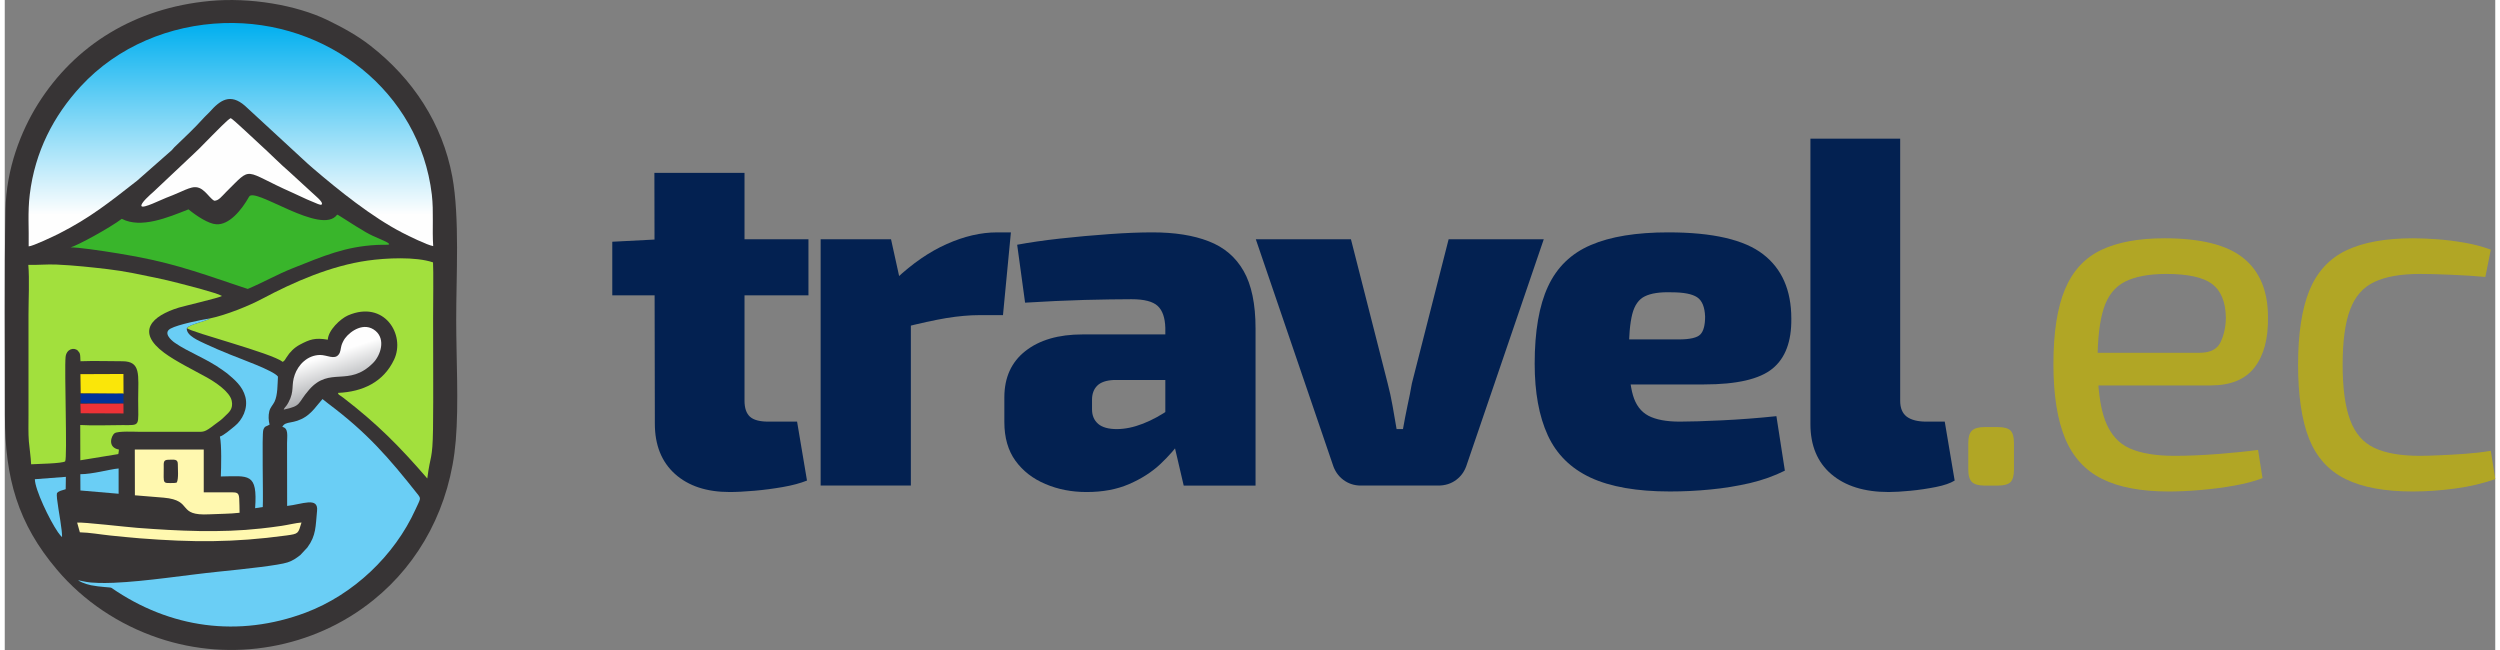
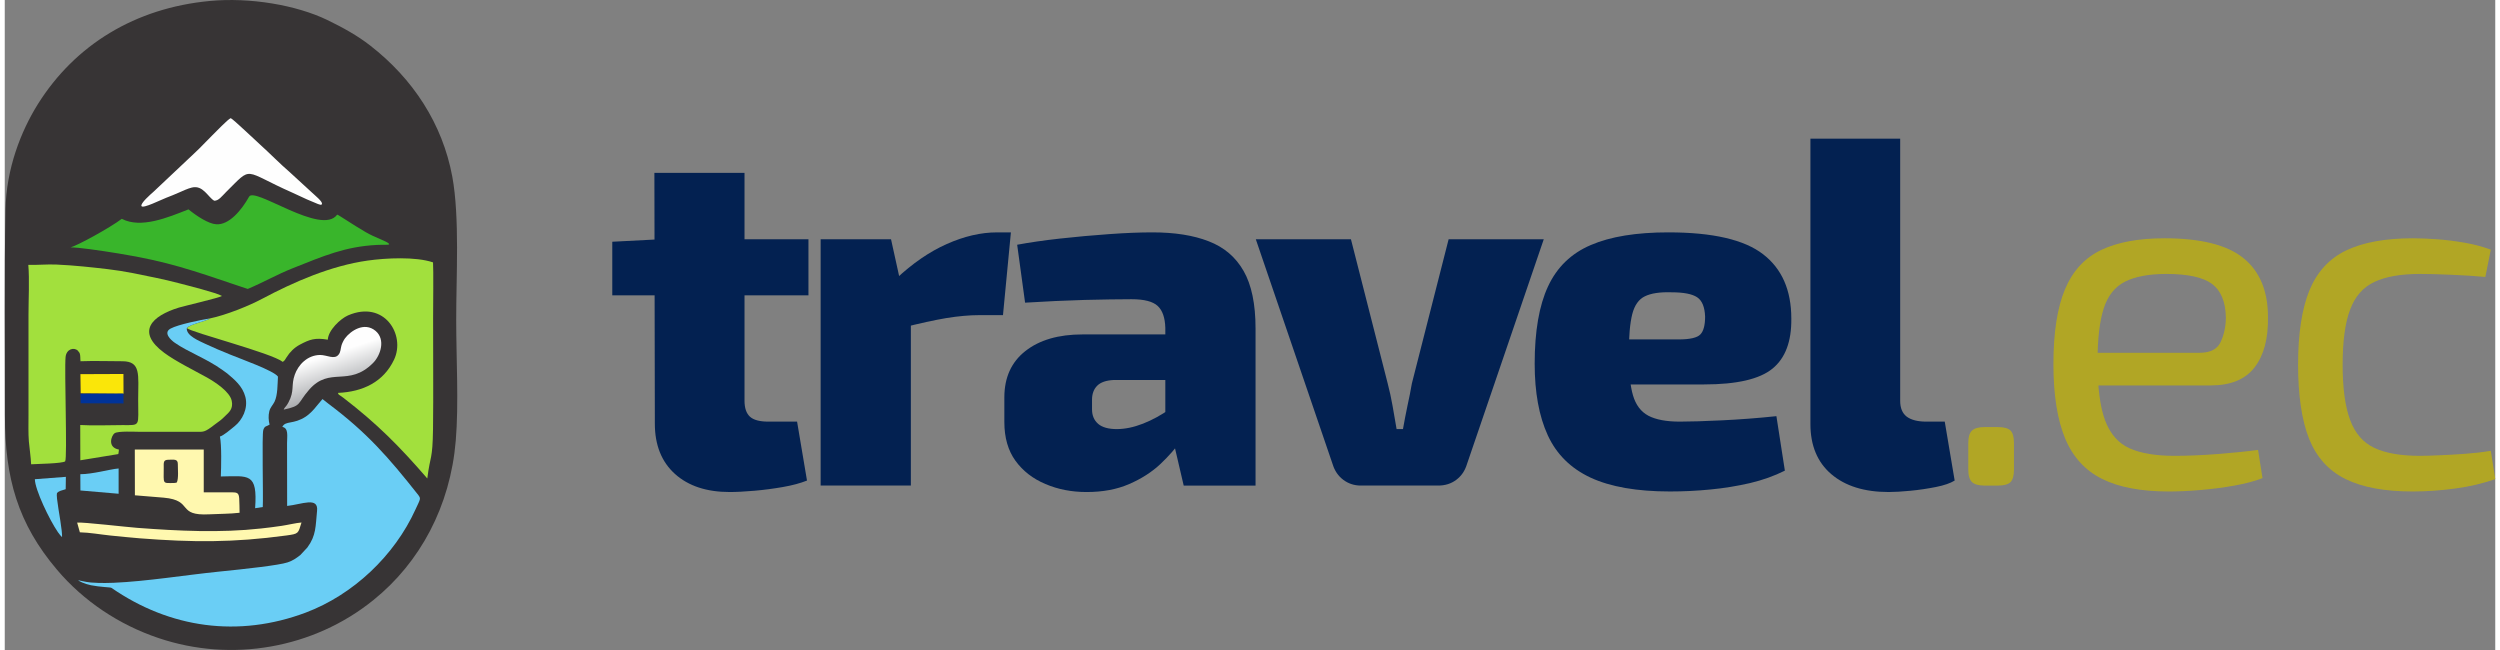
<svg xmlns="http://www.w3.org/2000/svg" xml:space="preserve" width="200px" height="52px" version="1.1" style="shape-rendering:geometricPrecision; text-rendering:geometricPrecision; image-rendering:optimizeQuality; fill-rule:evenodd; clip-rule:evenodd" viewBox="0 0 273.84 71.47">
  <rect x="0" y="0" width="273.84" height="71.47" fill="#808080" stroke="none" />
  <defs>
    <style type="text/css">
   
    .fil5 {fill:#FEFEFE}
    .fil2 {fill:#373435}
    .fil7 {fill:#FFF8AF}
    .fil11 {fill:#ED3237}
    .fil6 {fill:#6ACEF5}
    .fil10 {fill:#003399}
    .fil12 {fill:#39B52B}
    .fil4 {fill:#A2E03D}
    .fil9 {fill:#FAE609}
    .fil1 {fill:#B1A625;fill-rule:nonzero}
    .fil0 {fill:#032151;fill-rule:nonzero}
    .fil8 {fill:url(#id0)}
    .fil3 {fill:url(#id1)}
   
  </style>
    <linearGradient id="id0" gradientUnits="userSpaceOnUse" x1="36.65" y1="43.2" x2="35.3" y2="39.12">
      <stop offset="0" style="stop-opacity:1; stop-color:#A9ABAE" />
      <stop offset="1" style="stop-opacity:1; stop-color:#FEFEFE" />
    </linearGradient>
    <linearGradient id="id1" gradientUnits="userSpaceOnUse" x1="24.35" y1="2.54" x2="24.35" y2="23.61">
      <stop offset="0" style="stop-opacity:1; stop-color:#00AFEF" />
      <stop offset="1" style="stop-opacity:1; stop-color:#FEFEFE" />
    </linearGradient>
  </defs>
  <g id="Layer_x0020_1">
    <path class="fil0" d="M81.34 19.01l0 25.06c0,0.8 0.2,1.38 0.6,1.75 0.4,0.36 1.07,0.54 2.02,0.54l3.16 0 1.09 6.48c-0.73,0.29 -1.61,0.53 -2.65,0.71 -1.03,0.18 -2.08,0.32 -3.13,0.41 -1.05,0.09 -1.96,0.14 -2.72,0.14 -2.55,0 -4.55,-0.67 -6.02,-1.99 -1.47,-1.33 -2.21,-3.17 -2.21,-5.53l-0.05 -27.57 9.91 0zm7.03 7.3l0 6.16 -21.57 0 0 -5.89 5.23 -0.27 16.34 0z" />
    <path id="_1" class="fil0" d="M97.45 26.31l1.2 5.45 0.98 0.71 0 20.92 -9.92 0 0 -27.08 7.74 0zm13.18 -0.76l-0.87 9.1 -2.61 0c-1.09,0 -2.29,0.11 -3.6,0.32 -1.31,0.22 -2.96,0.58 -4.96,1.09l-0.6 -5.39c1.82,-1.71 3.68,-2.99 5.59,-3.84 1.91,-0.85 3.75,-1.28 5.53,-1.28l1.52 0z" />
    <path id="_2" class="fil0" d="M126.2 25.55c2.43,0 4.49,0.32 6.18,0.98 1.69,0.65 2.97,1.74 3.84,3.27 0.87,1.52 1.31,3.63 1.31,6.32l0 17.27 -7.9 0 -1.36 -5.83 -0.66 -0.98 0 -10.52c-0.03,-1.12 -0.31,-1.93 -0.84,-2.42 -0.53,-0.49 -1.48,-0.74 -2.86,-0.74 -1.42,0 -3.16,0.03 -5.23,0.08 -2.07,0.06 -4.23,0.16 -6.49,0.3l-0.87 -6.37c1.35,-0.25 2.92,-0.48 4.72,-0.68 1.79,-0.2 3.6,-0.36 5.42,-0.49 1.81,-0.13 3.39,-0.19 4.74,-0.19zm7.41 11.22l-0.06 5.01 -11.6 0c-0.84,0.04 -1.45,0.25 -1.83,0.63 -0.38,0.38 -0.57,0.9 -0.57,1.55l0 1.04c0,0.69 0.23,1.22 0.68,1.61 0.45,0.38 1.14,0.57 2.04,0.57 0.91,0 1.87,-0.2 2.89,-0.6 1.02,-0.4 2.02,-0.95 3,-1.64 0.98,-0.69 1.83,-1.43 2.56,-2.23l0 3.49c-0.29,0.58 -0.74,1.3 -1.34,2.18 -0.6,0.87 -1.37,1.75 -2.31,2.64 -0.95,0.89 -2.09,1.62 -3.43,2.2 -1.35,0.59 -2.91,0.88 -4.69,0.88 -1.63,0 -3.14,-0.29 -4.52,-0.88 -1.38,-0.58 -2.48,-1.43 -3.3,-2.56 -0.81,-1.12 -1.22,-2.54 -1.22,-4.25l0 -2.72c0,-2.18 0.77,-3.88 2.31,-5.09 1.55,-1.22 3.64,-1.83 6.29,-1.83l15.1 0z" />
    <path id="_3" class="fil0" d="M169.22 26.31l-8.45 24.74c-0.22,0.72 -0.61,1.29 -1.17,1.71 -0.56,0.42 -1.22,0.63 -1.99,0.63l-8.5 0c-0.72,0 -1.37,-0.21 -1.93,-0.63 -0.56,-0.42 -0.95,-0.99 -1.17,-1.71l-8.45 -24.74 10.46 0 4.04 15.85c0.21,0.8 0.39,1.63 0.54,2.48 0.15,0.86 0.29,1.7 0.44,2.54l0.7 0c0.15,-0.84 0.31,-1.68 0.49,-2.54 0.19,-0.85 0.35,-1.68 0.49,-2.48l4.04 -15.85 10.46 0z" />
    <path id="_4" class="fil0" d="M182.93 25.55c4.86,0 8.33,0.8 10.4,2.4 2.07,1.59 3.11,3.95 3.11,7.08 0.03,2.5 -0.65,4.34 -2.07,5.5 -1.42,1.16 -3.92,1.74 -7.52,1.74l-14.82 0 0 -4.95 12.04 0c1.24,0 2.03,-0.19 2.37,-0.55 0.35,-0.36 0.52,-1.02 0.52,-1.96 -0.04,-1.05 -0.33,-1.76 -0.87,-2.12 -0.55,-0.37 -1.49,-0.55 -2.84,-0.55 -1.27,-0.04 -2.24,0.11 -2.91,0.44 -0.67,0.32 -1.14,0.98 -1.39,1.96 -0.25,0.98 -0.38,2.45 -0.38,4.41 0,1.96 0.15,3.47 0.46,4.52 0.31,1.06 0.87,1.8 1.69,2.24 0.82,0.43 1.97,0.65 3.46,0.65 1.16,0 2.7,-0.05 4.6,-0.14 1.91,-0.09 3.92,-0.24 6.02,-0.46l0.93 5.99c-1.16,0.58 -2.44,1.04 -3.84,1.37 -1.4,0.32 -2.84,0.56 -4.33,0.7 -1.49,0.15 -2.98,0.22 -4.47,0.22 -3.63,0 -6.54,-0.51 -8.72,-1.52 -2.18,-1.02 -3.75,-2.57 -4.71,-4.66 -0.96,-2.09 -1.44,-4.71 -1.44,-7.87 0,-3.56 0.49,-6.4 1.47,-8.5 0.98,-2.11 2.55,-3.63 4.71,-4.55 2.16,-0.93 5,-1.39 8.53,-1.39z" />
    <path id="_5" class="fil0" d="M208.41 15.25l0 28.82c0,0.8 0.24,1.38 0.73,1.75 0.49,0.36 1.21,0.54 2.15,0.54l2.02 0 1.09 6.48c-0.47,0.29 -1.16,0.53 -2.07,0.71 -0.91,0.18 -1.84,0.32 -2.78,0.41 -0.94,0.09 -1.74,0.14 -2.4,0.14 -2.69,0 -4.79,-0.66 -6.32,-1.97 -1.52,-1.3 -2.29,-3.14 -2.29,-5.5l0 -31.38 9.87 0z" />
    <path id="_6" class="fil1" d="M219.17 46.96c0.66,0 1.11,0.13 1.37,0.38 0.25,0.25 0.38,0.71 0.38,1.36l0 2.94c0,0.66 -0.13,1.11 -0.38,1.37 -0.26,0.25 -0.71,0.38 -1.37,0.38l-1.52 0c-0.62,0 -1.06,-0.13 -1.34,-0.38 -0.27,-0.26 -0.41,-0.71 -0.41,-1.37l0 -2.94c0,-0.65 0.14,-1.11 0.41,-1.36 0.28,-0.25 0.72,-0.38 1.34,-0.38l1.52 0z" />
    <path id="_7" class="fil1" d="M237.46 26.2c4,0 6.9,0.73 8.69,2.18 1.8,1.45 2.7,3.62 2.7,6.48 0.04,2.37 -0.45,4.21 -1.47,5.53 -1.02,1.33 -2.63,1.99 -4.85,1.99l-15.47 0 0 -3.59 14.27 0c1.2,0 1.98,-0.41 2.34,-1.23 0.37,-0.82 0.55,-1.71 0.55,-2.7 -0.04,-1.7 -0.55,-2.92 -1.53,-3.65 -0.98,-0.72 -2.65,-1.09 -5.01,-1.09 -1.92,0 -3.44,0.29 -4.55,0.85 -1.11,0.56 -1.89,1.54 -2.34,2.94 -0.45,1.4 -0.68,3.35 -0.68,5.86 0,2.83 0.28,4.99 0.84,6.48 0.57,1.49 1.47,2.51 2.7,3.05 1.23,0.55 2.87,0.82 4.9,0.82 1.42,0 2.97,-0.06 4.66,-0.19 1.69,-0.13 3.21,-0.28 4.55,-0.46l0.49 3.1c-0.83,0.33 -1.86,0.6 -3.08,0.82 -1.21,0.22 -2.47,0.38 -3.76,0.49 -1.29,0.11 -2.44,0.16 -3.46,0.16 -3.05,0 -5.5,-0.46 -7.35,-1.39 -1.85,-0.92 -3.21,-2.41 -4.06,-4.46 -0.85,-2.06 -1.28,-4.77 -1.28,-8.15 0,-3.49 0.43,-6.24 1.28,-8.25 0.85,-2.02 2.18,-3.45 3.98,-4.31 1.8,-0.85 4.11,-1.28 6.94,-1.28z" />
    <path id="_8" class="fil1" d="M264.8 26.2c0.8,0 1.69,0.04 2.67,0.11 0.98,0.07 1.99,0.2 3.02,0.38 1.04,0.18 1.99,0.44 2.86,0.76l-0.6 3c-1.2,-0.11 -2.46,-0.19 -3.78,-0.24 -1.33,-0.06 -2.47,-0.09 -3.41,-0.09 -2.11,0 -3.78,0.3 -5.01,0.88 -1.24,0.58 -2.13,1.59 -2.67,3.05 -0.55,1.45 -0.82,3.47 -0.82,6.04 0,2.58 0.27,4.61 0.82,6.08 0.54,1.47 1.43,2.5 2.67,3.08 1.23,0.58 2.9,0.87 5.01,0.87 0.54,0 1.25,-0.02 2.12,-0.06 0.88,-0.03 1.81,-0.09 2.81,-0.16 1,-0.07 1.95,-0.18 2.86,-0.33l0.49 3.11c-1.34,0.47 -2.8,0.82 -4.38,1.03 -1.58,0.22 -3.16,0.33 -4.72,0.33 -3.05,0 -5.5,-0.45 -7.35,-1.36 -1.85,-0.91 -3.19,-2.38 -4.01,-4.41 -0.81,-2.04 -1.22,-4.76 -1.22,-8.18 0,-3.41 0.42,-6.13 1.25,-8.17 0.84,-2.03 2.18,-3.49 4.03,-4.38 1.85,-0.89 4.31,-1.34 7.36,-1.34z" />
    <g id="_2975652794080">
      <path class="fil2" d="M22.51 0.11c-8.11,0.77 -14.77,4.77 -18.9,11.39 -1.83,2.95 -3.44,7.02 -3.53,11.57 -0.14,7.32 -0.05,15.18 -0.06,22.6 -0.01,6.88 1.42,11.91 5.74,16.99 2.91,3.44 6.83,6.05 11.16,7.5 8.02,2.71 17.04,1.15 23.64,-4.2 5.1,-4.12 8.43,-10.28 9.03,-17.5 0.34,-4.03 0.05,-9.07 0.05,-13.25 -0.01,-4.72 0.4,-11.27 -0.43,-15.79 -1.08,-5.82 -4.33,-10.76 -9.01,-14.4 -1.42,-1.11 -3,-1.98 -4.75,-2.83 -3.39,-1.63 -8.49,-2.51 -12.94,-2.08z" />
-       <path class="fil3" d="M2.63 27.09c0.42,0 2.84,-1.15 3.33,-1.4 3.45,-1.75 5.63,-3.51 8.59,-5.82l3.82 -3.36c0.12,-0.12 0.16,-0.2 0.28,-0.32 1.19,-1.14 2.15,-2.03 3.32,-3.32l0.57 -0.57c1.15,-1.3 2.26,-2.07 3.87,-0.67l6.86 6.33c0.21,0.19 0.41,0.36 0.65,0.57 2.78,2.38 6.47,5.35 9.8,7.06 0.66,0.34 2.72,1.36 3.39,1.47 -0.13,-1.87 0.07,-3.75 -0.15,-5.66 -1.35,-11.31 -11.52,-19.24 -22.9,-18.86 -5.88,0.2 -11.64,2.55 -15.7,6.95 -2.99,3.24 -5.04,7.19 -5.61,11.9 -0.24,1.95 -0.08,3.75 -0.12,5.7z" />
      <path class="fil4" d="M2.59 29.12c0.14,1.62 0.02,3.83 0.02,5.52l0 11.1c0,0.92 -0.03,1.86 0.04,2.78 0.07,0.82 0.22,1.75 0.25,2.53 0.68,-0.04 3.39,-0.08 3.74,-0.32 0.26,-0.32 -0.1,-10.04 0.05,-11.49 0.09,-0.84 0.89,-1.1 1.34,-0.69l0.2 0.26c0.11,0.27 0.06,0.61 0.1,0.91 1.49,-0.06 3.11,0 4.61,0 2.05,0.01 1.74,1.47 1.73,4.19 -0.01,3 0.33,2.84 -1.73,2.83 -1.48,0 -3.18,0.08 -4.64,-0.01l0.01 3.88 4.16 -0.68c0.04,-0.1 0.02,0.03 0.05,-0.2 0.02,-0.07 0.02,-0.22 0.03,-0.3 -1.31,-0.24 -0.82,-1.55 -0.48,-1.79 0.37,-0.27 2.26,-0.16 2.84,-0.16 2,0 4.01,0 6.02,0 0.95,0 1,0.1 2.16,-0.8 0.72,-0.56 0.53,-0.33 1.22,-1.01 0.35,-0.34 0.83,-0.72 0.65,-1.59 -0.21,-1.03 -1.87,-2.09 -2.72,-2.57 -1.48,-0.82 -3.44,-1.78 -4.71,-2.72 -3.14,-2.33 -1.35,-4.06 1.62,-4.97 0.64,-0.19 4.55,-1.1 4.73,-1.28 -0.57,-0.35 -3.86,-1.17 -4.73,-1.4 -1.73,-0.46 -3.4,-0.77 -5.12,-1.12 -1.73,-0.35 -3.64,-0.54 -5.42,-0.72 -0.95,-0.1 -1.95,-0.16 -2.91,-0.21 -1.05,-0.05 -2.13,0.07 -3.11,0.03z" />
      <path class="fil4" d="M22.57 35.01c-0.31,0.28 -2.36,0.68 -2.55,1.07 0.54,0.48 9.31,2.73 10.55,3.71 0.23,-0.15 0.26,-0.26 0.42,-0.51 0.36,-0.57 0.85,-1.06 1.45,-1.38 1.09,-0.58 1.67,-0.79 3.08,-0.55 0.05,-1.04 1.38,-2.3 2.22,-2.67 4,-1.73 6.35,2.14 5.07,4.86 -1.17,2.47 -3.44,3.54 -6.16,3.66 0,0.22 0.14,0.2 0.57,0.53 3.72,2.86 6.18,5.34 9.24,8.88 0.33,-2.64 0.58,-1.93 0.63,-5.45 0.05,-3.98 0,-8.17 0.01,-12.18 0,-1 0.05,-5.54 -0.01,-6.13 -1.91,-0.65 -5.2,-0.48 -7.18,-0.2 -4.05,0.57 -8.1,2.34 -11.62,4.21 -1.44,0.77 -3.98,1.79 -5.72,2.15z" />
      <path class="fil5" d="M23.03 22.07c0.48,0.02 0.84,-0.49 1.3,-0.95 2.99,-2.95 1.74,-2.39 7.33,0.08 0.54,0.24 1.05,0.48 1.58,0.73l1.19 0.5c0.45,0.17 0.4,0.06 0.44,0 0.13,-0.24 -0.83,-1 -1.05,-1.22l-2.54 -2.33c-0.91,-0.77 -2.23,-2.11 -3.19,-2.97 -0.56,-0.5 -2.93,-2.77 -3.24,-2.92 -0.31,0.11 -1.69,1.56 -2.03,1.89 -0.66,0.64 -1.28,1.34 -1.96,1.96l-4.53 4.27c-0.24,0.21 -1.48,1.28 -1.29,1.56 0.18,0.28 2.13,-0.7 2.73,-0.93 0.48,-0.18 0.93,-0.37 1.39,-0.57 0.39,-0.17 0.98,-0.45 1.42,-0.55 1.23,-0.3 1.77,1.07 2.45,1.45z" />
      <path class="fil6" d="M20.02 36.08c0.19,-0.39 2.24,-0.79 2.55,-1.07 -0.93,0.15 -3.5,0.66 -4.34,1.12 -0.83,0.46 0.02,1.25 0.47,1.56 1.44,1.01 3.5,1.74 5.25,3 0.21,0.15 0.33,0.23 0.51,0.37 0.78,0.66 1.69,1.39 2,2.59 0.32,1.28 -0.35,2.54 -1.17,3.2 -0.37,0.3 -1.25,1.06 -1.63,1.15 0.2,0.97 0.14,3.32 0.1,4.39 3.07,-0.04 4.05,-0.44 3.77,3.49l0.84 -0.13c0.07,-1.14 -0.11,-7.96 0.06,-8.48 0.16,-0.47 0.33,-0.35 0.69,-0.58 -0.12,-0.47 -0.15,-0.99 -0.03,-1.47 0.11,-0.44 0.38,-0.66 0.57,-1.04 0.36,-0.74 0.33,-1.94 0.38,-2.77 -0.45,-0.66 -4.17,-1.97 -5.27,-2.43 -0.95,-0.39 -1.78,-0.73 -2.69,-1.16 -0.63,-0.31 -2.15,-0.89 -2.06,-1.74z" />
      <path class="fil7" d="M17.48 51.42c0,-0.56 -0.07,-0.87 0.54,-0.87 0.59,-0.01 1.01,-0.1 1.01,0.47 0,0.54 0.1,1.59 -0.11,2.03 -0.12,0.04 -0.2,0.06 -0.36,0.06 -1.25,0 -1.08,0.16 -1.08,-1.69zm-3.17 3.04c1.05,0.08 2.12,0.17 3.17,0.26 3.34,0.3 1.34,2.03 5.04,1.83 1.12,-0.06 2.19,-0.04 3.3,-0.17 -0.02,-0.52 0,-1.05 -0.04,-1.57 -0.04,-0.62 -0.23,-0.68 -0.86,-0.68 -1.01,0 -2.03,0 -3.04,0l0 -4.7 -7.58 0 0.01 5.03z" />
      <path class="fil8" d="M30.67 45.04c2.04,-0.43 1.45,-0.64 2.8,-2.19 2.28,-2.61 4.33,-0.24 7.02,-2.93 0.84,-0.84 1.41,-2.59 0.28,-3.54 -1.24,-1.03 -2.75,0.01 -3.35,0.81 -0.15,0.2 -0.33,0.56 -0.4,0.81 -0.1,0.36 -0.08,0.71 -0.31,0.99 -0.46,0.59 -1.27,0.04 -2.04,0.04 -1.43,0.02 -2.41,1.12 -2.78,2.17 -0.43,1.2 0,1.75 -0.69,3.04 -0.07,0.13 -0.16,0.28 -0.23,0.37 -0.16,0.21 -0.2,0.2 -0.3,0.43z" />
      <path class="fil7" d="M8.26 58.53c1.05,0.02 2.27,0.24 3.33,0.35 1.08,0.1 2.17,0.23 3.26,0.31 5.81,0.45 10.27,0.48 16.1,-0.31 1.4,-0.19 1.3,-0.21 1.68,-1.43 -0.62,0.05 -1.51,0.27 -2.19,0.37 -0.75,0.11 -1.51,0.21 -2.27,0.29 -4.51,0.5 -9.08,0.27 -13.59,-0.07 -1.12,-0.08 -6,-0.65 -6.62,-0.58l0.3 1.07z" />
      <path class="fil6" d="M3.31 52.69c0.01,1.13 1.6,4.47 2.54,5.83 0.18,0.25 0.33,0.44 0.45,0.53 0.01,-0.17 -0.01,-0.42 -0.04,-0.71 -0.14,-1.34 -0.64,-3.68 -0.52,-4.12 0.24,-0.26 0.49,-0.28 0.96,-0.43l0.02 -1.36 -3.41 0.26z" />
      <path class="fil6" d="M8.32 53.93l4.2 0.36 0 -2.78c-0.47,0.03 -1.49,0.26 -2.03,0.36 -0.62,0.12 -1.56,0.28 -2.18,0.27l0.01 1.79z" />
      <polygon class="fil9" points="8.35,43.25 13.06,43.29 13.05,41.12 8.32,41.14 " />
      <polygon class="fil10" points="8.35,44.34 13.06,44.36 13.05,43.28 8.32,43.29 " />
-       <polygon class="fil11" points="8.35,45.44 13.06,45.46 13.05,44.38 8.32,44.39 " />
      <path class="fil12" d="M12.87 24.06c-1.35,1.02 -4.89,2.94 -5.63,3.14 0.89,0 3.11,0.32 5.27,0.67 5.43,0.88 8.23,1.89 13.1,3.53 0.61,0.21 1.11,0.37 1.11,0.37 1.86,-0.79 3.21,-1.59 4.95,-2.28 3.37,-1.34 5.75,-2.38 9.25,-2.56 0.89,-0.05 1.5,0.05 1.32,-0.14 -0.26,-0.28 -1.52,-0.66 -2.56,-1.27 -1.46,-0.85 -3.04,-1.94 -3.13,-1.92 -1.7,2.37 -9.06,-3.08 -9.68,-1.98 -0.85,1.52 -2.21,3.13 -3.61,3.04 -0.85,-0.05 -2.14,-0.89 -3.06,-1.64 -2.27,0.9 -5.23,2.14 -7.33,1.04z" />
      <path class="fil6" d="M34.94 43.88c-0.02,0.01 -0.04,0.03 -0.04,0.04l-0.63 0.75c-0.27,0.36 -0.75,0.86 -1.16,1.13 -1.38,0.91 -2.24,0.42 -2.59,1.14 0.71,0.13 0.52,1.02 0.52,1.78l0.01 6.91c1.61,-0.17 3.45,-1.04 3.29,0.53 -0.17,1.7 -0.09,2.71 -1.06,4.03l-0.78 0.84c-0.47,0.36 -0.81,0.61 -1.41,0.81 -0.98,0.32 -4.55,0.71 -7.61,1.02 -3.54,0.36 -7.92,1.07 -11.51,1.22 -0.2,0.01 -1.42,0.06 -2.49,-0.03 -0.62,-0.05 -1.3,-0.25 -1.4,-0.25 0.03,0.08 0.67,0.4 1.4,0.55 0.99,0.2 2.15,0.22 2.24,0.28 6.45,4.46 13.98,5.5 21.37,2.73 5.23,-1.97 9.76,-6.26 12.07,-11.34 0.54,-1.17 0.62,-1.17 0.31,-1.59 -3.26,-4.13 -5.64,-6.86 -9.87,-10.03l-0.66 -0.52z" />
    </g>
  </g>
</svg>